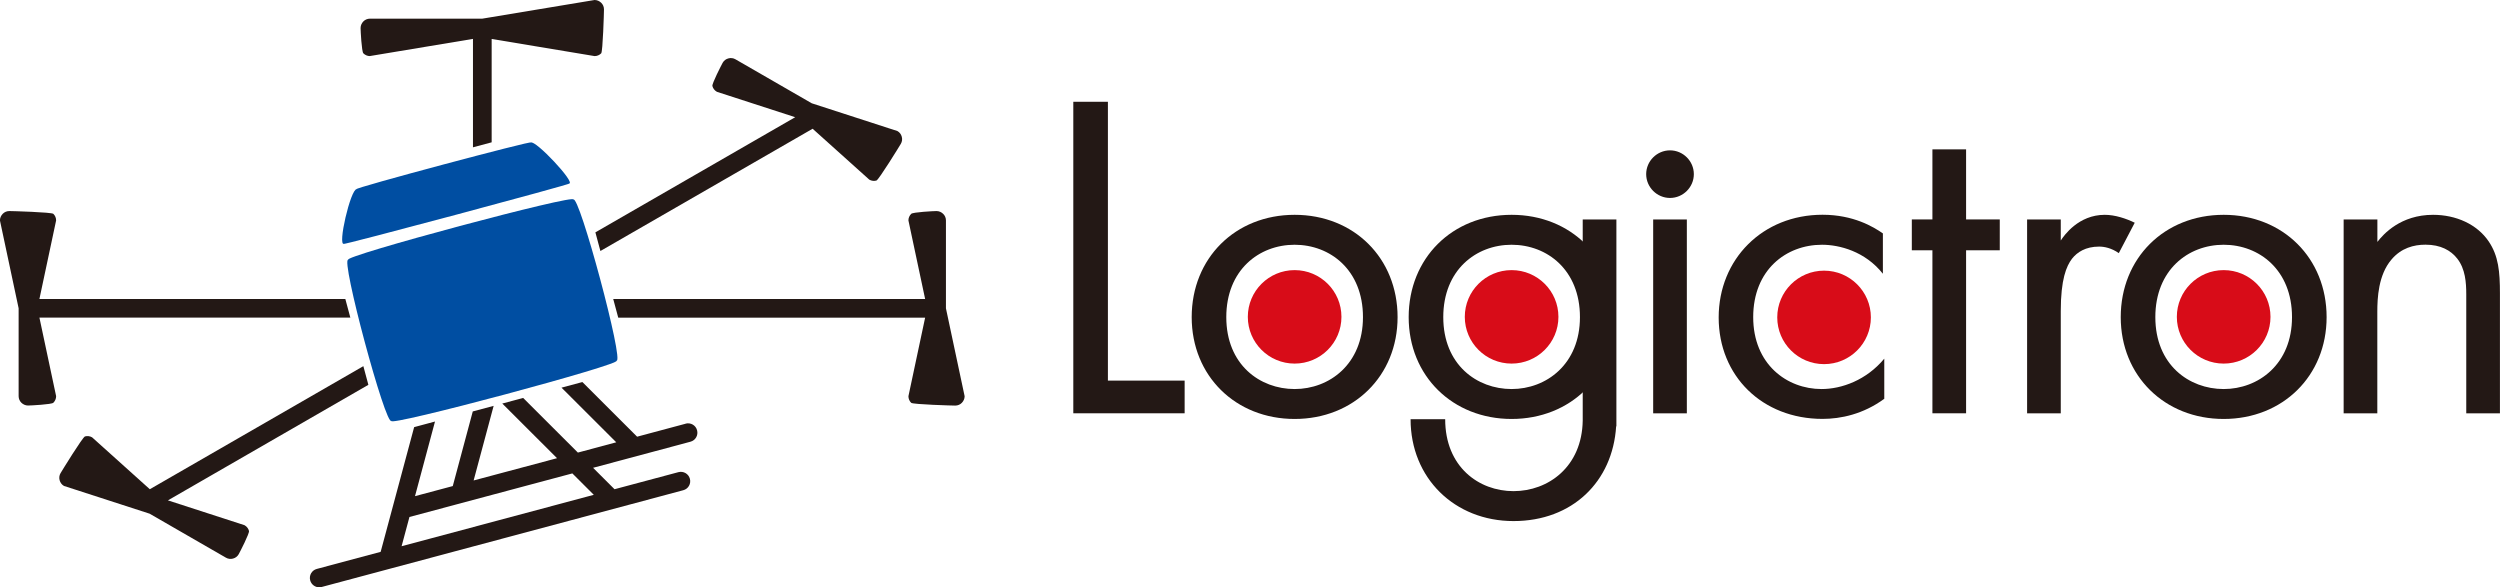
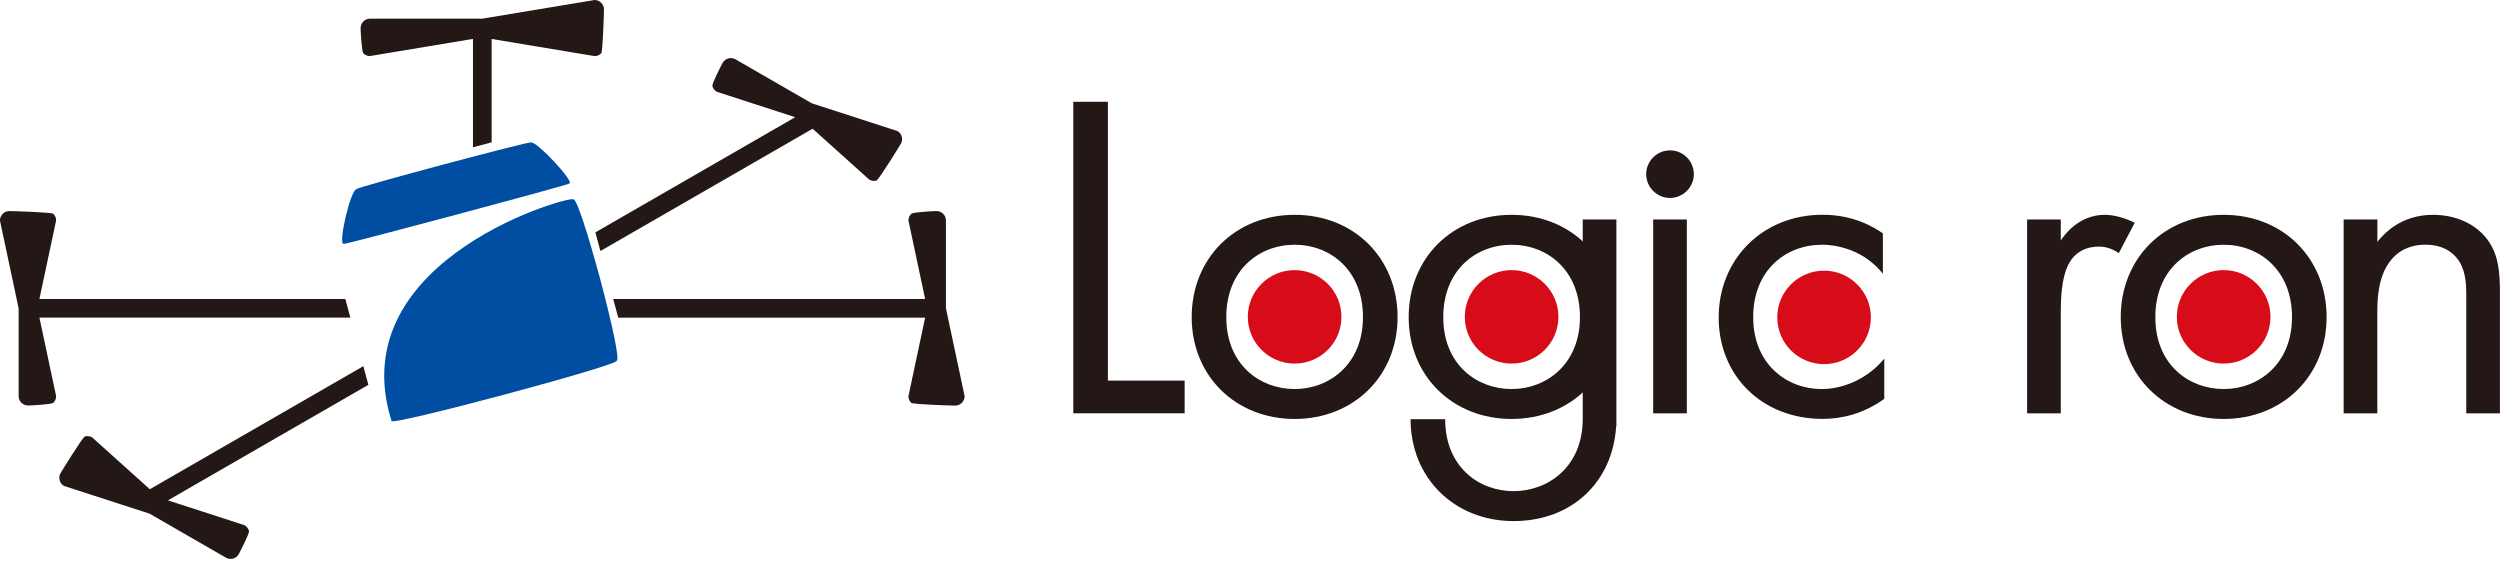
<svg xmlns="http://www.w3.org/2000/svg" width="149" height="35" viewBox="0 0 149 35" fill="none">
  <g clip-path="url(#clip0_5_7)">
    <path d="M66.031 6.066V22.684H70.604V24.632H63.969V6.066H66.031Z" fill="#231815" />
    <path d="M99.533 8.961C100.312 8.961 100.953 9.602 100.953 10.379C100.953 11.157 100.312 11.798 99.533 11.798C98.754 11.798 98.112 11.157 98.112 10.379C98.112 9.602 98.754 8.961 99.533 8.961ZM100.536 13.082V24.636H98.529V13.082H100.536Z" fill="#231815" />
    <path d="M112.216 16.312C111.158 14.976 109.623 14.587 108.592 14.587C106.443 14.587 104.491 16.092 104.491 18.901C104.491 21.709 106.498 23.187 108.564 23.187C109.765 23.187 111.24 22.656 112.303 21.376V23.768C111.048 24.687 109.71 24.966 108.623 24.966C105.026 24.966 102.433 22.405 102.433 18.924C102.433 15.443 105.054 12.799 108.623 12.799C110.465 12.799 111.661 13.522 112.22 13.911V16.304L112.216 16.312Z" fill="#231815" />
-     <path d="M117.179 14.917V24.632H115.172V14.917H113.944V13.078H115.172V8.902H117.179V13.078H119.186V14.917H117.179Z" fill="#231815" />
    <path d="M120.815 13.082H122.822V14.335C123.019 14.029 123.881 12.803 125.443 12.803C126.057 12.803 126.726 13.027 127.23 13.275L126.281 15.086C125.836 14.779 125.415 14.697 125.108 14.697C124.302 14.697 123.798 15.031 123.491 15.42C123.156 15.864 122.822 16.645 122.822 18.539V24.636H120.815V13.082Z" fill="#231815" />
    <path d="M139.685 13.082H141.692V14.418C142.054 13.947 143.085 12.803 145.01 12.803C146.375 12.803 147.631 13.361 148.327 14.39C148.913 15.255 148.996 16.202 148.996 17.482V24.636H146.989V17.537C146.989 16.842 146.934 16.033 146.458 15.42C146.068 14.917 145.454 14.583 144.561 14.583C143.864 14.583 143.109 14.779 142.526 15.475C141.747 16.394 141.688 17.757 141.688 18.594V24.636H139.681V13.082H139.685Z" fill="#231815" />
    <path d="M108.714 21.702C110.255 21.702 111.504 20.455 111.504 18.916C111.504 17.378 110.255 16.131 108.714 16.131C107.173 16.131 105.924 17.378 105.924 18.916C105.924 20.455 107.173 21.702 108.714 21.702Z" fill="#D80C18" />
    <path d="M71.025 18.901C71.025 15.392 73.618 12.803 77.16 12.803C80.702 12.803 83.296 15.392 83.296 18.901C83.296 22.409 80.675 24.97 77.16 24.97C73.646 24.97 71.025 22.409 71.025 18.901ZM73.087 18.901C73.087 21.741 75.094 23.187 77.16 23.187C79.226 23.187 81.233 21.709 81.233 18.901C81.233 16.092 79.281 14.587 77.16 14.587C75.039 14.587 73.087 16.092 73.087 18.901Z" fill="#231815" />
    <path d="M77.16 21.67C78.701 21.67 79.95 20.423 79.95 18.885C79.95 17.346 78.701 16.099 77.16 16.099C75.619 16.099 74.37 17.346 74.37 18.885C74.37 20.423 75.619 21.67 77.16 21.67Z" fill="#D80C18" />
    <path d="M83.957 18.901C83.957 15.392 86.55 12.803 90.092 12.803C93.634 12.803 96.227 15.392 96.227 18.901C96.227 22.409 93.606 24.97 90.092 24.97C86.578 24.97 83.957 22.409 83.957 18.901ZM86.019 18.901C86.019 21.741 88.026 23.187 90.092 23.187C92.158 23.187 94.165 21.709 94.165 18.901C94.165 16.092 92.213 14.587 90.092 14.587C87.971 14.587 86.019 16.092 86.019 18.901Z" fill="#231815" />
    <path d="M90.092 21.67C91.633 21.67 92.882 20.423 92.882 18.885C92.882 17.346 91.633 16.099 90.092 16.099C88.551 16.099 87.302 17.346 87.302 18.885C87.302 20.423 88.551 21.67 90.092 21.67Z" fill="#D80C18" />
    <path d="M96.337 25.061C96.337 25.033 96.337 25.009 96.337 24.982V13.082H94.33V25.069C94.287 27.822 92.276 29.272 90.206 29.272C88.136 29.272 86.133 27.822 86.133 24.986H84.071C84.071 28.494 86.692 31.056 90.206 31.056C93.72 31.056 96.117 28.698 96.322 25.41H96.337V25.064V25.061Z" fill="#231815" />
    <path d="M126.396 18.901C126.396 15.392 128.989 12.803 132.531 12.803C136.073 12.803 138.666 15.392 138.666 18.901C138.666 22.409 136.045 24.97 132.531 24.97C129.016 24.97 126.396 22.409 126.396 18.901ZM128.458 18.901C128.458 21.741 130.465 23.187 132.531 23.187C134.597 23.187 136.604 21.709 136.604 18.901C136.604 16.092 134.652 14.587 132.531 14.587C130.41 14.587 128.458 16.092 128.458 18.901Z" fill="#231815" />
    <path d="M132.531 21.67C134.072 21.67 135.321 20.423 135.321 18.885C135.321 17.346 134.072 16.099 132.531 16.099C130.99 16.099 129.74 17.346 129.74 18.885C129.74 20.423 130.99 21.67 132.531 21.67Z" fill="#D80C18" />
    <path d="M22.054 3.339L28.189 2.318V8.78L29.303 8.482V2.322L35.438 3.343C35.591 3.343 35.733 3.28 35.831 3.178C35.93 3.076 35.997 0.711 35.997 0.558C35.997 0.405 35.934 0.263 35.831 0.165C35.729 0.067 35.591 0 35.438 0L28.744 1.112H22.05C21.896 1.112 21.755 1.175 21.656 1.277C21.558 1.379 21.491 1.516 21.491 1.67C21.491 1.823 21.554 3.076 21.656 3.178C21.759 3.28 21.896 3.343 22.05 3.343L22.054 3.339Z" fill="#231815" />
    <path d="M42.718 5.469L47.394 6.985L35.485 13.848L35.784 14.96L48.432 7.673L51.809 10.706C51.943 10.784 52.096 10.8 52.234 10.761C52.372 10.725 53.611 8.706 53.69 8.572C53.769 8.439 53.785 8.285 53.745 8.148C53.71 8.01 53.619 7.885 53.485 7.81L48.381 6.156L43.836 3.536C43.702 3.457 43.549 3.442 43.411 3.481C43.273 3.516 43.147 3.607 43.072 3.74C42.998 3.874 42.423 4.989 42.459 5.127C42.494 5.264 42.584 5.39 42.718 5.465V5.469Z" fill="#231815" />
    <path d="M20.881 18.932L20.582 17.82H2.349L3.345 13.137C3.345 12.984 3.282 12.843 3.18 12.745C3.077 12.646 0.708 12.579 0.555 12.579C0.401 12.579 0.26 12.642 0.161 12.745C0.063 12.847 -0.004 12.984 -0.004 13.137L1.11 18.374V23.611C1.11 23.764 1.173 23.906 1.275 24.004C1.377 24.102 1.515 24.169 1.669 24.169C1.822 24.169 3.077 24.106 3.18 24.004C3.282 23.902 3.345 23.764 3.345 23.611L2.349 18.928H20.881V18.932Z" fill="#231815" />
    <path d="M56.378 18.374V13.137C56.378 12.984 56.315 12.843 56.212 12.745C56.11 12.646 55.972 12.579 55.819 12.579C55.666 12.579 54.41 12.642 54.308 12.745C54.206 12.847 54.142 12.984 54.142 13.137L55.138 17.82H36.548L36.847 18.932H55.138L54.142 23.615C54.142 23.768 54.206 23.91 54.308 24.008C54.41 24.106 56.779 24.173 56.933 24.173C57.086 24.173 57.228 24.11 57.326 24.008C57.425 23.906 57.492 23.768 57.492 23.615L56.378 18.378V18.374Z" fill="#231815" />
-     <path d="M40.865 25.253L37.972 26.027L34.71 22.77L33.466 23.104L36.729 26.361L34.442 26.974L31.18 23.717L29.936 24.051L33.199 27.308L28.228 28.636L29.421 24.189L28.177 24.522L26.985 28.97L24.734 29.571L25.926 25.123L24.683 25.457L22.687 32.89L18.882 33.908C18.583 33.986 18.406 34.293 18.488 34.592C18.555 34.839 18.779 35.004 19.027 35.004C19.075 35.004 19.126 34.996 19.173 34.984L29.948 32.101L37.539 30.07L40.723 29.217C41.022 29.139 41.199 28.832 41.117 28.534C41.038 28.235 40.731 28.062 40.432 28.141L36.626 29.158L35.347 27.881L38.881 26.935L41.152 26.326C41.451 26.247 41.628 25.941 41.545 25.642C41.467 25.343 41.16 25.171 40.861 25.249L40.865 25.253ZM35.387 29.492L29.661 31.024L23.935 32.556L24.403 30.812L31.2 28.993L34.112 28.215L35.391 29.492H35.387Z" fill="#231815" />
    <path d="M14.577 31.303L10.008 29.822L21.955 22.935L21.656 21.823L8.929 29.158L5.49 26.066C5.356 25.988 5.203 25.972 5.065 26.011C4.927 26.047 3.688 28.066 3.609 28.2C3.53 28.333 3.514 28.486 3.554 28.624C3.593 28.761 3.68 28.887 3.813 28.962L8.918 30.616L13.463 33.236C13.597 33.315 13.75 33.33 13.888 33.291C14.026 33.256 14.152 33.165 14.226 33.032C14.301 32.898 14.876 31.782 14.84 31.645C14.805 31.508 14.714 31.382 14.581 31.307L14.577 31.303Z" fill="#231815" />
-     <path d="M36.74 21.493C37.236 21.678 22.994 25.489 23.333 25.08C22.998 25.489 20.263 15.302 20.759 15.487C20.263 15.302 34.505 11.491 34.167 11.9C34.501 11.491 37.236 21.678 36.74 21.493Z" fill="#004EA2" />
+     <path d="M36.74 21.493C37.236 21.678 22.994 25.489 23.333 25.08C20.263 15.302 34.505 11.491 34.167 11.9C34.501 11.491 37.236 21.678 36.74 21.493Z" fill="#004EA2" />
    <path d="M33.915 10.941C34.328 10.906 20.09 14.713 20.507 14.528C20.094 14.713 20.893 11.255 21.263 11.271C20.893 11.255 31.904 8.313 31.632 8.498C31.904 8.313 34.332 10.906 33.919 10.941H33.915Z" fill="#004EA2" />
  </g>
  <defs>
    <clipPath id="clip0_5_7">
      <rect width="149" height="35" fill="white" />
    </clipPath>
  </defs>
</svg>